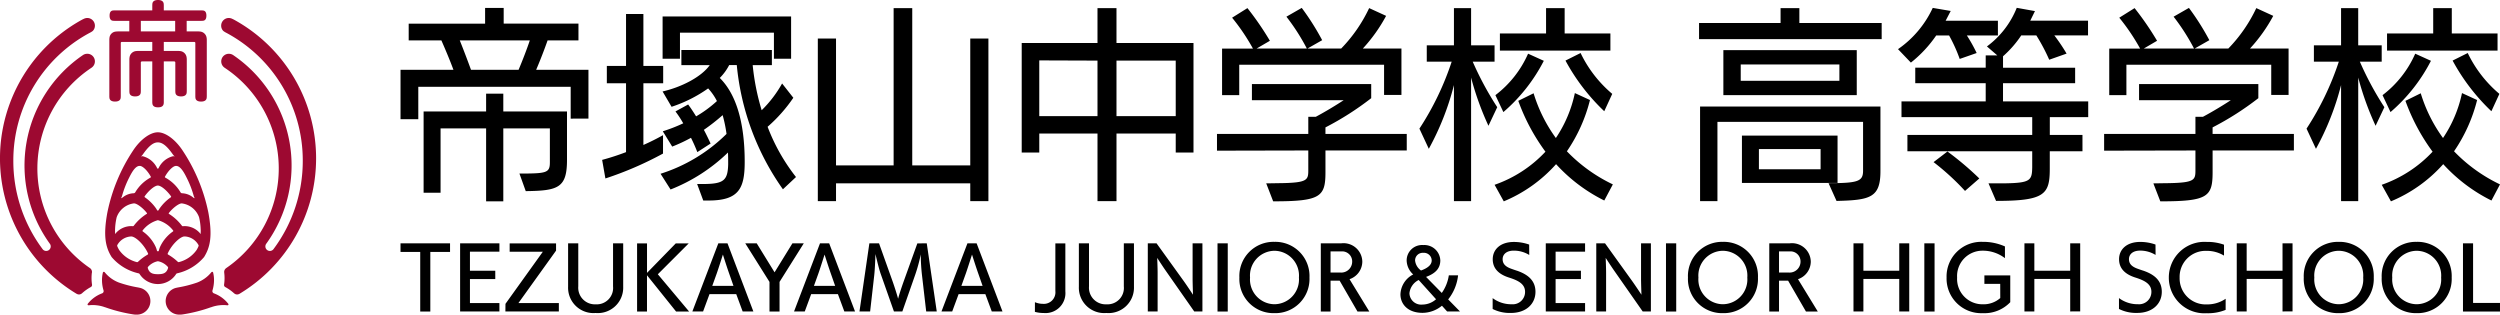
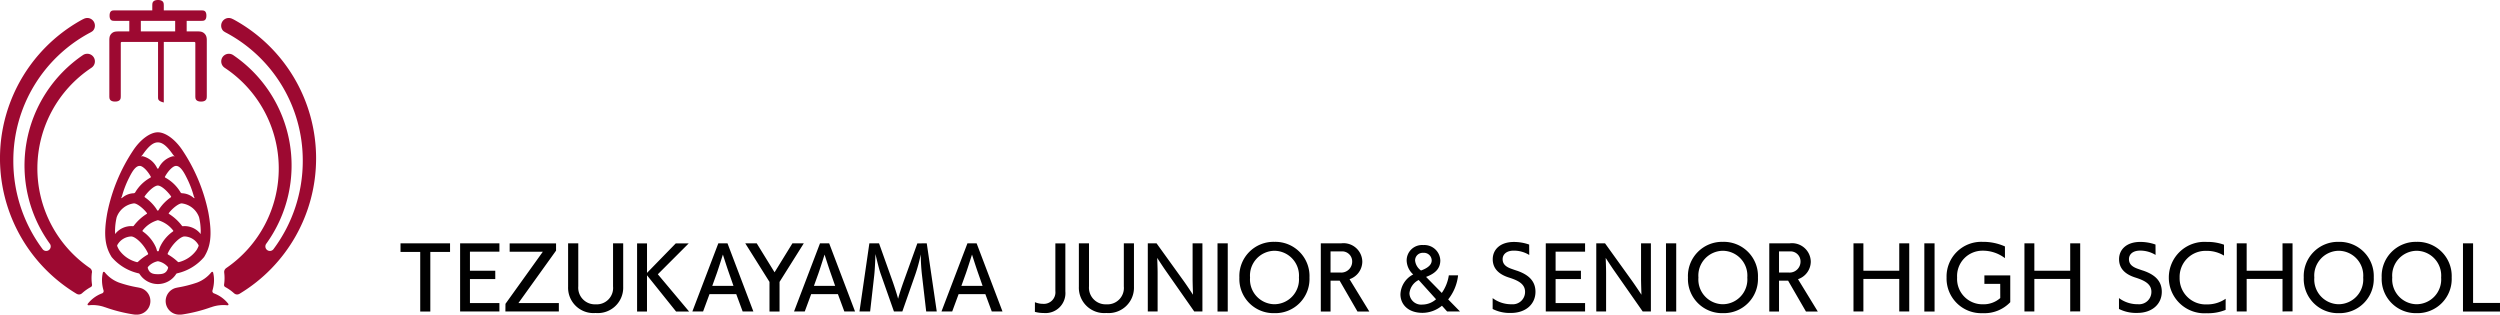
<svg xmlns="http://www.w3.org/2000/svg" width="315.873" height="39.851" viewBox="0 0 315.873 39.851">
  <defs>
    <clipPath id="a">
      <rect width="39.938" height="39.851" fill="none" />
    </clipPath>
  </defs>
  <g clip-path="url(#a)">
    <path d="M68.088,6.681a2,2,0,0,0,.235-.012c.317-.04.409-.319.409-.647s-.093-.607-.409-.647a2.059,2.059,0,0,0-.235-.012H57.146a2.06,2.06,0,0,0-.235.012c-.316.041-.409.319-.409.647s.093.607.409.647a2.006,2.006,0,0,0,.235.012Z" transform="translate(-42.655 -4.048)" fill="#9d0931" />
    <path d="M67.052,17.531c.121,0,.165.055.165.146v6.671a2.284,2.284,0,0,0,.013.258c.044.347.35.463.711.463s.665-.116.71-.463a2.331,2.331,0,0,0,.014-.258V17.285a1.435,1.435,0,0,0-.019-.251.92.92,0,0,0-.788-.809,2.044,2.044,0,0,0-.259-.019H57.457a2.522,2.522,0,0,0-.3.019.884.884,0,0,0-.787.778,2.588,2.588,0,0,0-.019.281v7.063a2.34,2.34,0,0,0,.013.258c.045.347.35.463.71.463s.666-.116.71-.463a2.334,2.334,0,0,0,.013-.258V17.677c0-.091.044-.146.164-.146Z" transform="translate(-42.537 -12.235)" fill="#9d0931" />
-     <path d="M72.341,27.589c.121,0,.165.055.165.146v3.553a2.285,2.285,0,0,0,.013.258c.044.348.35.464.711.464s.666-.116.711-.464a2.346,2.346,0,0,0,.013-.258V27.343a1.384,1.384,0,0,0-.019-.25.922.922,0,0,0-.788-.809,2.172,2.172,0,0,0-.258-.018H67.767a2.2,2.2,0,0,0-.259.018.922.922,0,0,0-.788.809,1.406,1.406,0,0,0-.019.25v3.946a2.344,2.344,0,0,0,.013.258c.045.348.35.464.711.464s.666-.116.71-.464a2.344,2.344,0,0,0,.013-.258V27.735c0-.09.044-.146.165-.146Z" transform="translate(-50.355 -19.828)" fill="#9d0931" />
    <path d="M79.962,1.837V.725a2.3,2.3,0,0,0-.013-.259C79.9.117,79.6,0,79.235,0s-.67.117-.714.466a2.361,2.361,0,0,0-.013.259v.717Z" transform="translate(-59.267 0)" fill="#9d0931" />
-     <path d="M79.962,17.063v8.766c0-.021,0,.083-.013.151-.045.35-.352.467-.714.467s-.67-.117-.714-.467c-.009-.068-.013-.173-.013-.151V17.063Z" transform="translate(-59.267 -12.881)" fill="#9d0931" />
+     <path d="M79.962,17.063v8.766s-.67-.117-.714-.467c-.009-.068-.013-.173-.013-.151V17.063Z" transform="translate(-59.267 -12.881)" fill="#9d0931" />
    <rect width="1.457" height="1.872" transform="translate(16.337 2.25)" fill="#9d0931" />
    <rect width="1.453" height="1.872" transform="translate(22.133 2.25)" fill="#9d0931" />
    <path d="M11.605,41.473a5.686,5.686,0,0,0,.02,1.476l.005.035c0,.008,0,.016,0,.024a.3.3,0,0,1-.143.253l-.035.017a5.651,5.651,0,0,0-1.069.758l-.052.042a.555.555,0,0,1-.349.126.577.577,0,0,1-.246-.058c-.027-.012-.057-.026-.057-.026a19.977,19.977,0,0,1,.726-34.654s.161-.078.252-.119a1.05,1.05,0,0,1,.366-.077.968.968,0,0,1,.968.968.934.934,0,0,1-.271.672,2.283,2.283,0,0,1-.384.237A18.283,18.283,0,0,0,1.684,27.271a18.6,18.6,0,0,0,3.7,11.206L5.4,38.5a.571.571,0,0,0,1.009-.367.6.6,0,0,0-.084-.3A16.872,16.872,0,0,1,10.5,13.944a.994.994,0,0,1,.529-.153.963.963,0,0,1,.541,1.759l-.022.017a15.254,15.254,0,0,0-.177,25.308.379.379,0,0,1,.049.041.589.589,0,0,1,.2.423c0,.016,0,.032,0,.047s-.008.087-.008.087" transform="translate(0 -6.998)" fill="#9d0931" />
    <path d="M47.368,144.634a4.4,4.4,0,0,0-1.156-.261,3.91,3.91,0,0,0-.817,0l-.077.007c-.023,0-.039,0-.052,0a.109.109,0,0,1-.1-.161l.009-.019a4.112,4.112,0,0,1,1.795-1.32l.036-.014a.3.3,0,0,0,.179-.272.294.294,0,0,0-.009-.073l-.011-.044a4.544,4.544,0,0,1-.187-1.213,4,4,0,0,1,.106-.994l.014-.044a.12.12,0,0,1,.106-.073.14.14,0,0,1,.112.052l.038.046a4.258,4.258,0,0,0,1.75,1.254,15.047,15.047,0,0,0,2.455.627l.192.042a1.715,1.715,0,0,1-.325,3.388,3.092,3.092,0,0,1-.412-.017,19.553,19.553,0,0,1-3.649-.918" transform="translate(-34.09 -105.809)" fill="#9d0931" />
    <path d="M126.016,27A19.966,19.966,0,0,0,115.609,9.466s-.161-.078-.252-.119a1.045,1.045,0,0,0-.365-.077.968.968,0,0,0-.969.968.933.933,0,0,0,.272.672,2.259,2.259,0,0,0,.384.237,18.282,18.282,0,0,1,9.653,16.124,18.6,18.6,0,0,1-3.7,11.207l-.016.022a.571.571,0,0,1-1.009-.367.605.605,0,0,1,.083-.3,16.871,16.871,0,0,0-4.168-23.887,1,1,0,0,0-.529-.153.963.963,0,0,0-.54,1.759l.021.017a15.254,15.254,0,0,1,.177,25.308.467.467,0,0,0-.048.041.588.588,0,0,0-.2.423c0,.016,0,.032,0,.047s.008.087.008.087a5.581,5.581,0,0,1,.039.659,5.685,5.685,0,0,1-.059.817l-.006.034c0,.008,0,.016,0,.024a.3.3,0,0,0,.143.253l.035.017a5.661,5.661,0,0,1,1.069.758l.052.042a.556.556,0,0,0,.35.126.581.581,0,0,0,.246-.057c.027-.012.057-.027.057-.027A19.962,19.962,0,0,0,126.016,27" transform="translate(-86.078 -6.998)" fill="#9d0931" />
    <path d="M91.132,144.634a4.409,4.409,0,0,1,1.156-.261,3.908,3.908,0,0,1,.817,0l.077.007c.023,0,.039,0,.052,0a.109.109,0,0,0,.109-.109.1.1,0,0,0-.013-.052l-.009-.019a4.119,4.119,0,0,0-1.8-1.32l-.035-.014a.3.3,0,0,1-.18-.272.306.306,0,0,1,.009-.073l.012-.044a4.585,4.585,0,0,0,.187-1.213,4.013,4.013,0,0,0-.106-.994l-.014-.044a.119.119,0,0,0-.1-.073.14.14,0,0,0-.112.052l-.039.046a4.26,4.26,0,0,1-1.749,1.254,15.062,15.062,0,0,1-2.455.627l-.193.042a1.715,1.715,0,0,0,.325,3.388,3.09,3.09,0,0,0,.412-.017,19.558,19.558,0,0,0,3.649-.918" transform="translate(-64.473 -105.809)" fill="#9d0931" />
    <path d="M58.607,86.178a.251.251,0,0,0-.137-.135,6.268,6.268,0,0,1-3.428-2.063c-.737-1.194-1.107-2.572-.537-5.646a22.091,22.091,0,0,1,3.239-7.8c.9-1.381,2.154-2.316,3.137-2.316s2.233.935,3.137,2.316a22.109,22.109,0,0,1,3.24,7.8c.57,3.074.2,4.452-.537,5.646a6.263,6.263,0,0,1-3.428,2.063.249.249,0,0,0-.137.135,2.737,2.737,0,0,1-4.547,0m1.381-12.355c-.417-.762-1-1.321-1.348-1.356-.463-.046-.882.458-1.36,1.424a12.353,12.353,0,0,0-.935,2.4s-.047.114-.084.187c-.018.036.027.095.068.047,0,0,.139-.111.311-.231a2.385,2.385,0,0,1,1.22-.377A.361.361,0,0,0,58,75.839a5.04,5.04,0,0,1,1.929-1.887c.058-.028.09-.074.061-.128m-.349,9.7c-.521-1.156-1.6-2.145-2.126-2.145a2.1,2.1,0,0,0-1.739,1.052.2.2,0,0,0-.025.176,3.471,3.471,0,0,0,.243.485,3.9,3.9,0,0,0,2.237,1.53.154.154,0,0,0,.146-.045,6.444,6.444,0,0,1,1.219-.907.113.113,0,0,0,.045-.147m-1.8-3.5a6.168,6.168,0,0,1,1.609-1.483c.038-.023.093-.054.049-.115-.38-.523-1.216-1.228-1.635-1.228a2.672,2.672,0,0,0-2.186,1.755,7.477,7.477,0,0,0-.2,1.463,3.965,3.965,0,0,0-.005.4,1.092,1.092,0,0,1,0,.189c-.009.048.037.05.062.009a.876.876,0,0,1,.1-.125,2.589,2.589,0,0,1,1.88-.818.735.735,0,0,1,.178.013.162.162,0,0,0,.147-.06m4-6.069a5.037,5.037,0,0,1,1.929,1.887.363.363,0,0,0,.138.077,2.386,2.386,0,0,1,1.221.377c.172.121.311.231.311.231.041.048.086-.011.068-.047-.037-.073-.084-.187-.084-.187a12.322,12.322,0,0,0-.935-2.4c-.478-.966-.9-1.47-1.359-1.424-.351.034-.931.593-1.348,1.356-.03.055,0,.1.061.128m.333,9.714a6.467,6.467,0,0,1,1.219.907.153.153,0,0,0,.146.045,3.893,3.893,0,0,0,2.237-1.53,3.547,3.547,0,0,0,.244-.485.2.2,0,0,0-.026-.176,2.1,2.1,0,0,0-1.739-1.052c-.527,0-1.605.989-2.126,2.145a.113.113,0,0,0,.046.147m1.9-3.584a.733.733,0,0,1,.178-.013,2.587,2.587,0,0,1,1.88.818.844.844,0,0,1,.1.125c.025.042.07.039.061-.009a1.1,1.1,0,0,1,0-.189,3.767,3.767,0,0,0-.006-.4,7.473,7.473,0,0,0-.2-1.463A2.673,2.673,0,0,0,63.9,77.2c-.419,0-1.255.705-1.635,1.228-.044.061.01.092.048.115a6.146,6.146,0,0,1,1.609,1.483.163.163,0,0,0,.147.06m-3.19-1.969c.088,0,.143-.163.208-.253a5.637,5.637,0,0,1,1.428-1.43.1.1,0,0,0,.032-.127c-.516-.726-1.255-1.361-1.668-1.361s-1.152.635-1.668,1.361a.1.1,0,0,0,.032.127,5.626,5.626,0,0,1,1.428,1.43c.065.09.12.253.208.253m0,5.142c.053,0,.118-.018.145-.166a2.654,2.654,0,0,1,.195-.525A4.877,4.877,0,0,1,62.8,80.739a.079.079,0,0,0,.011-.118,3.67,3.67,0,0,0-1.927-1.3,3.67,3.67,0,0,0-1.927,1.3.079.079,0,0,0,.012.118,4.879,4.879,0,0,1,1.576,1.824,2.656,2.656,0,0,1,.2.525c.026.149.091.166.144.166m0,2.892c.6,0,1.076-.093,1.278-.766a.178.178,0,0,0-.038-.173,2.221,2.221,0,0,0-1.239-.7,2.218,2.218,0,0,0-1.239.7.177.177,0,0,0-.039.173c.2.673.678.766,1.278.766M60.994,72.7a2.763,2.763,0,0,1,1.8-1.46.365.365,0,0,1,.177.035l.015-.027a1.522,1.522,0,0,1-.184-.2c-.65-.923-1.248-1.557-1.922-1.557s-1.272.634-1.921,1.557a1.505,1.505,0,0,1-.184.2l.015.027a.364.364,0,0,1,.177-.035,2.759,2.759,0,0,1,1.8,1.46c.039.083.079.118.114.118s.075-.035.114-.118" transform="translate(-40.936 -51.502)" fill="#9d0931" />
  </g>
-   <path d="M24.758-8.216v-6.168H18.151c.49-1.136,1.058-2.607,1.445-3.716h3.9v-2.116H14.048V-22.2H11.7v1.987H2.046V-18.1H6.176c.465,1.058,1.11,2.581,1.523,3.716H1.014v6.246H3.259v-4.1H22.513v4.026ZM16.835.947C20.939.9,22.048.534,22.048-3V-9.119H14v-2.245H11.828v2.245H3.93V1.153H6.073v-8.13h5.755V2.237H14V-6.977h5.884v4.284c0,1.342-.413,1.419-3.846,1.419ZM17.351-18.1c-.361,1.084-.929,2.555-1.42,3.716H9.918c-.413-1.136-.981-2.633-1.42-3.716ZM50.981-.834a24.11,24.11,0,0,1-3.587-6.349,19.182,19.182,0,0,0,3.252-3.665l-1.42-1.807a14.9,14.9,0,0,1-2.581,3.381,29.382,29.382,0,0,1-1.136-5.7h2.426v-1.91H36.5v1.91h3.587c-1.084,1.523-3.613,2.787-5.962,3.329l1.136,1.936a17.257,17.257,0,0,0,4.62-2.323,6.99,6.99,0,0,1,1.11,1.6A14.769,14.769,0,0,1,38.36-8.5c-.336-.542-.671-1.058-1.007-1.5l-1.6.878a13.661,13.661,0,0,1,.981,1.5,20.389,20.389,0,0,1-2.581,1.007L35.34-4.68a19.868,19.868,0,0,0,2.374-1.11c.31.619.594,1.265.8,1.807l1.678-1.084c-.232-.49-.516-1.11-.852-1.729a25.23,25.23,0,0,0,2.374-1.858,17.416,17.416,0,0,1,.49,2.374,20.753,20.753,0,0,1-8.336,5.033L35.134.74a21.953,21.953,0,0,0,7.252-4.671c.026.49.026.981.026,1.5C42.36-.5,41.9-.008,39.625.043H38.489l.774,2.091h.671C43.78,2.134,44.5.585,44.5-2.744c0-5.11-1.136-8.62-3.149-10.608a6.572,6.572,0,0,0,1.187-1.626H43.5A32.383,32.383,0,0,0,49.329.714Zm-16.8-5.291A27.649,27.649,0,0,1,31.7-4.886V-12.68h2.5v-2.194H31.7V-21.43H29.507v6.555H27.081v2.194h2.426v8.7A30.747,30.747,0,0,1,26.488-3L26.9-.653A43.539,43.539,0,0,0,34.179-3.8Zm16.182-9.653V-21.12H34.127v5.342h2.194v-3.3H48.193v3.3ZM75.293,2.211V-18.333H73V-2.305h-7.33V-22.178H63.317V-2.305H56.039V-18.333h-2.3V2.211h2.3V-.034H73V2.211Zm25.912-6.143V-17.765h-9.73v-4.413h-2.4v4.413H79.5V-3.931h2.22v-2.4h7.356V2.211h2.4V-6.331H98.96v2.4ZM98.96-8.525H91.475v-7.02H98.96Zm-9.885,0H81.719v-7.046l7.356.026ZM128.15-4.189V-6.28H117.878v-.826a36.936,36.936,0,0,0,5.781-3.691v-1.781H108.587v2.039h11.588c-.9.594-2.3,1.445-3.51,2.091h-.955V-6.28H104.173v2.116l11.537-.026v2.478c0,1.239-.077,1.6-3.484,1.652-.232,0-1.574.026-1.832.026l.878,2.271c5.988,0,6.607-.568,6.607-3.691V-4.189Zm-.671-7.02v-5.859H122.6a20.048,20.048,0,0,0,2.942-4.129l-2.142-.981a18.814,18.814,0,0,1-3.536,5.11h-4.259l1.858-1.058a31.743,31.743,0,0,0-2.581-4.078l-1.936,1.11a26.434,26.434,0,0,1,2.581,4.026H109.18l1.678-.981a37.223,37.223,0,0,0-2.839-4.129l-1.936,1.213a25.864,25.864,0,0,1,2.633,3.9h-3.9v5.884h2.168v-3.846h18.3v3.82Zm8.8,13.421V-13.4a36.94,36.94,0,0,0,2.194,6.091l1.11-2.349a39.75,39.75,0,0,1-3.1-5.755h2.762v-2.065H136.28v-4.7h-2.168v4.7h-3.433v2.065h3.149a35.969,35.969,0,0,1-4.078,8.465L130.937-4.4a34.215,34.215,0,0,0,3.175-8.052V2.211ZM154.191.095a19.944,19.944,0,0,1-5.807-4.181,20.048,20.048,0,0,0,2.916-6.478l-1.91-.878a16.07,16.07,0,0,1-2.4,5.678,19,19,0,0,1-2.813-5.652l-1.936.955a25.209,25.209,0,0,0,3.433,6.426A15.987,15.987,0,0,1,139.248.147l1.161,2.091a18.14,18.14,0,0,0,6.607-4.7,20.588,20.588,0,0,0,6.091,4.594Zm-.31-16.9v-2.168H148.1v-3.2h-2.349v3.2h-5.833v2.168ZM140.358-9.041a21.461,21.461,0,0,0,5.11-6.478l-1.987-.9a13.327,13.327,0,0,1-4.13,5.239Zm13.756-2.3a15.515,15.515,0,0,1-4-5.162l-1.91.955a25.526,25.526,0,0,0,4.9,6.4Zm30.894.155v-5.678H168.154v5.678ZM182.452,2.186c4.259-.1,5.549-.413,5.549-3.768V-9.738h-22.79V2.211h2.194V-7.8h18.4v6.168c0,1.342-.619,1.574-4.362,1.574Zm.129-2.271V-6.073H170.5V-.086Zm5.575-18.17v-2.039h-10.4v-1.884h-2.374v1.884h-10.3v2.039Zm-5.342,5.265H170.348v-2.065h12.466ZM180.439-1.815h-7.794V-4.37h7.794Zm33.087-2.271V-6.151H209.4V-8.4h4.852v-1.987H203.487v-2.3H212.6v-1.961h-9.111v-1.445a13.36,13.36,0,0,0,2.3-2.633h1.91a23.808,23.808,0,0,1,1.626,3.071l2.194-.774a22.45,22.45,0,0,0-1.549-2.3h4.259v-1.858h-7.3l.594-1.213-2.3-.413a11.244,11.244,0,0,1-3.768,4.878l1.316,1.136h-1.471v1.549h-8.9v1.961h8.9v2.3H190.66V-8.4h16.518v2.245H191.408v2.065h15.769v2.013c-.026,1.678-.232,1.987-3.433,2.039h-2.091l.955,2.22c6.168,0,6.788-.826,6.788-4.078V-4.086ZM202.842-18.72v-1.858h-6.607l.645-1.239-2.271-.387a12.982,12.982,0,0,1-4.388,5.213l1.626,1.7a15.611,15.611,0,0,0,3.2-3.433h1.626a19.68,19.68,0,0,1,1.342,2.968l2.142-.748a19.566,19.566,0,0,0-1.239-2.22ZM200.493-.653a38.041,38.041,0,0,0-4.026-3.407l-1.755,1.342A31.206,31.206,0,0,1,198.686.921Zm39.746-3.536V-6.28H229.967v-.826a36.934,36.934,0,0,0,5.781-3.691v-1.781H220.676v2.039h11.588c-.9.594-2.3,1.445-3.51,2.091H227.8V-6.28H216.262v2.116L227.8-4.189v2.478c0,1.239-.077,1.6-3.484,1.652-.232,0-1.574.026-1.832.026l.878,2.271c5.988,0,6.607-.568,6.607-3.691V-4.189Zm-.671-7.02v-5.859H234.69a20.049,20.049,0,0,0,2.942-4.129l-2.142-.981a18.814,18.814,0,0,1-3.536,5.11H227.7l1.858-1.058a31.745,31.745,0,0,0-2.581-4.078l-1.936,1.11a26.434,26.434,0,0,1,2.581,4.026h-6.349l1.678-.981a37.227,37.227,0,0,0-2.839-4.129l-1.936,1.213a25.861,25.861,0,0,1,2.633,3.9h-3.9v5.884h2.168v-3.846h18.3v3.82Zm8.8,13.421V-13.4a36.936,36.936,0,0,0,2.194,6.091l1.11-2.349a39.747,39.747,0,0,1-3.1-5.755h2.762v-2.065h-2.968v-4.7H246.2v4.7h-3.433v2.065h3.149a35.97,35.97,0,0,1-4.078,8.465L243.027-4.4a34.212,34.212,0,0,0,3.174-8.052V2.211ZM266.281.095a19.943,19.943,0,0,1-5.807-4.181,20.048,20.048,0,0,0,2.916-6.478l-1.91-.878a16.069,16.069,0,0,1-2.4,5.678,19,19,0,0,1-2.813-5.652l-1.936.955a25.208,25.208,0,0,0,3.433,6.426A15.987,15.987,0,0,1,251.337.147L252.5,2.237a18.14,18.14,0,0,0,6.607-4.7A20.589,20.589,0,0,0,265.2,2.134Zm-.31-16.9v-2.168H260.19v-3.2h-2.349v3.2h-5.833v2.168ZM252.447-9.041a21.461,21.461,0,0,0,5.11-6.478l-1.987-.9a13.327,13.327,0,0,1-4.129,5.239Zm13.756-2.3a15.515,15.515,0,0,1-4-5.162l-1.91.955a25.525,25.525,0,0,0,4.9,6.4Z" transform="translate(49.592 23.202)" />
  <path d="M4.075.743v-7.53H6.568V-7.874H.31v1.086H2.8V.743Zm8.73-.01V-.323H9.082V-3.354h3.2V-4.409h-3.2v-2.41h3.724V-7.874H7.84V.732Zm7.51,0V-.323h-5.11l4.758-6.63v-.91H14.1v1.055h4.189L13.571-.23l-.01.962Zm6.848-3.165a2.071,2.071,0,0,1-2.2,2.265,2.1,2.1,0,0,1-2.193-2.265V-7.874H21.484v5.493A3.206,3.206,0,0,0,24.959.929a3.209,3.209,0,0,0,3.486-3.31V-7.874H27.163ZM36.772.743,32.821-3.964l3.9-3.9H35.086L31.455-4.14V-7.863H30.2V.743h1.252V-3.84L35.127.743Zm8.12-.01L41.623-7.874H40.465L37.186.732h1.355l.807-2.183H42.73L43.537.732ZM42.378-2.5H39.7l.569-1.583c.269-.765.745-2.3.776-2.369.021.072.5,1.583.786,2.389ZM48.2.743V-3l3.062-4.872H49.826L47.571-4.212,45.316-7.874H43.868L46.929-3V.743Zm9.537-.01L54.47-7.874H53.312L50.033.732h1.355l.807-2.183h3.382L56.384.732ZM55.225-2.5H52.546l.569-1.583c.269-.765.745-2.3.776-2.369.021.072.5,1.583.786,2.389ZM68.062.732,66.8-7.874l-1.19.01L63.873-3.033c-.248.7-.538,1.562-.693,2.162-.155-.579-.434-1.448-.672-2.131L60.77-7.874H59.549L58.3.732h1.345l.517-4.551c.1-.848.155-2.669.155-2.7.021.083.414,1.81.662,2.5L62.652.732h1.065l1.634-4.665a20.63,20.63,0,0,0,.693-2.545A23.55,23.55,0,0,0,66.2-3.829L66.728.732Zm8.306,0L73.1-7.874H71.941L68.662.732h1.355l.807-2.183h3.382L75.013.732ZM73.854-2.5H71.175l.569-1.583c.269-.765.745-2.3.776-2.369.021.072.5,1.583.786,2.389ZM80.464.784a4.019,4.019,0,0,0,1.1.145A2.515,2.515,0,0,0,84.312-1.8V-7.863H83.05v6.02A1.46,1.46,0,0,1,81.467-.23a2.592,2.592,0,0,1-1-.207ZM91.7-2.433a2.071,2.071,0,0,1-2.2,2.265A2.1,2.1,0,0,1,87.3-2.433V-7.874H86.019v5.493A3.206,3.206,0,0,0,89.494.929a3.209,3.209,0,0,0,3.486-3.31V-7.874H91.7Zm9.93,3.165V-7.874h-1.241v4.489c0,.61.052,2.007.052,2.007s-.765-1.158-1.158-1.707L95.835-7.874H94.728V.732h1.241V-4.16c0-.621-.052-1.872-.052-1.872s.724,1.117,1.045,1.572L100.593.732Zm3.2.01V-7.874h-1.293V.743Zm5.9.207a4.318,4.318,0,0,0,4.427-4.5,4.32,4.32,0,0,0-4.427-4.51A4.318,4.318,0,0,0,106.3-3.55,4.315,4.315,0,0,0,110.72.949Zm0-1.127a3.128,3.128,0,0,1-3.082-3.372,3.131,3.131,0,0,1,3.082-3.382,3.133,3.133,0,0,1,3.093,3.382A3.13,3.13,0,0,1,110.72-.178Zm11.988.921-2.5-4.086a2.365,2.365,0,0,0,1.614-2.224,2.373,2.373,0,0,0-2.658-2.307h-2.586V.743h1.231v-3.9h1.148l2.255,3.9Zm-4.9-4.924V-6.85h1.334a1.266,1.266,0,0,1,1.4,1.262,1.383,1.383,0,0,1-1.479,1.407ZM134.169.732,132.68-.788a5.881,5.881,0,0,0,1.252-3.041h-1.169a5.159,5.159,0,0,1-.89,2.224l-1.986-2.027c1.324-.486,1.8-1.19,1.8-2.089a2.018,2.018,0,0,0-2.152-1.934,1.948,1.948,0,0,0-2.1,1.955,2.45,2.45,0,0,0,.828,1.758,2.941,2.941,0,0,0-1.614,2.514c0,1.221.921,2.338,2.793,2.338a3.9,3.9,0,0,0,2.451-.9l.652.724Zm-3.02-1.541a2.612,2.612,0,0,1-1.707.672,1.484,1.484,0,0,1-1.655-1.427,2.1,2.1,0,0,1,1.169-1.676Zm-1.9-3.631A1.776,1.776,0,0,1,128.5-5.7a.962.962,0,0,1,1.034-.972.979.979,0,0,1,1.065.952C130.6-5.422,130.476-4.874,129.245-4.44ZM138.3.422a4.791,4.791,0,0,0,2.317.5c1.883,0,3.093-1.127,3.093-2.669,0-1.458-1-2.2-2.307-2.658-.052-.01-.5-.165-.672-.228-.859-.29-1.169-.683-1.169-1.241,0-.579.455-1.076,1.407-1.076a3.7,3.7,0,0,1,1.955.548l-.01-1.314a5.749,5.749,0,0,0-1.924-.331c-1.758,0-2.679.983-2.679,2.183,0,1.045.61,1.852,2.027,2.307,1.107.352,2.058.776,2.058,1.81a1.556,1.556,0,0,1-1.686,1.572,3.931,3.931,0,0,1-2.41-.776Zm11.678.31V-.323h-3.724V-3.354h3.2V-4.409h-3.2v-2.41h3.724V-7.874h-4.965V.732Zm8.316,0V-7.874H157.05v4.489c0,.61.052,2.007.052,2.007s-.765-1.158-1.159-1.707L152.5-7.874h-1.107V.732h1.241V-4.16c0-.621-.052-1.872-.052-1.872s.724,1.117,1.045,1.572L157.256.732Zm3.2.01V-7.874h-1.293V.743Zm5.9.207a4.318,4.318,0,0,0,4.427-4.5,4.32,4.32,0,0,0-4.427-4.51,4.318,4.318,0,0,0-4.417,4.51A4.315,4.315,0,0,0,167.383.949Zm0-1.127A3.128,3.128,0,0,1,164.3-3.55a3.131,3.131,0,0,1,3.082-3.382,3.133,3.133,0,0,1,3.093,3.382A3.13,3.13,0,0,1,167.383-.178Zm11.988.921-2.5-4.086a2.365,2.365,0,0,0,1.614-2.224,2.373,2.373,0,0,0-2.658-2.307h-2.586V.743h1.231v-3.9h1.148l2.255,3.9Zm-4.9-4.924V-6.85H175.8a1.266,1.266,0,0,1,1.4,1.262,1.383,1.383,0,0,1-1.479,1.407ZM190.936.732V-7.874h-1.262v3.465h-4.531V-7.874h-1.252V.732h1.252V-3.374h4.531V.732Zm3.2.01V-7.874h-1.293V.743Zm8.3-1.7a3.184,3.184,0,0,1-2.224.786,3.2,3.2,0,0,1-3.227-3.382A3.2,3.2,0,0,1,200.2-6.943,4.588,4.588,0,0,1,203.028-6V-7.481a6.69,6.69,0,0,0-2.813-.579,4.382,4.382,0,0,0-4.562,4.51,4.38,4.38,0,0,0,4.562,4.5A4.5,4.5,0,0,0,203.7-.437V-3.819h-3.269v1.065h2Zm10.1,1.686V-7.874h-1.262v3.465h-4.531V-7.874h-1.252V.732h1.252V-3.374h4.531V.732Zm4.9-.31a4.791,4.791,0,0,0,2.317.5c1.883,0,3.093-1.127,3.093-2.669,0-1.458-1-2.2-2.307-2.658-.052-.01-.5-.165-.672-.228-.859-.29-1.169-.683-1.169-1.241,0-.579.455-1.076,1.407-1.076a3.7,3.7,0,0,1,1.955.548l-.01-1.314a5.748,5.748,0,0,0-1.924-.331c-1.758,0-2.679.983-2.679,2.183,0,1.045.61,1.852,2.027,2.307,1.107.352,2.058.776,2.058,1.81a1.556,1.556,0,0,1-1.686,1.572,3.931,3.931,0,0,1-2.41-.776ZM230.915-.871a4.094,4.094,0,0,1-2.4.714A3.285,3.285,0,0,1,225.1-3.54a3.279,3.279,0,0,1,3.413-3.382,4.163,4.163,0,0,1,2.193.6V-7.7a6.157,6.157,0,0,0-2.183-.352,4.5,4.5,0,0,0-4.789,4.51,4.5,4.5,0,0,0,4.789,4.5,5.9,5.9,0,0,0,2.389-.424Zm8.451,1.6V-7.874H238.1v3.465h-4.531V-7.874h-1.252V.732h1.252V-3.374H238.1V.732ZM245.2.949a4.318,4.318,0,0,0,4.427-4.5A4.32,4.32,0,0,0,245.2-8.06a4.318,4.318,0,0,0-4.417,4.51A4.315,4.315,0,0,0,245.2.949Zm0-1.127a3.128,3.128,0,0,1-3.082-3.372A3.131,3.131,0,0,1,245.2-6.933a3.133,3.133,0,0,1,3.093,3.382A3.13,3.13,0,0,1,245.2-.178ZM255.047.949a4.318,4.318,0,0,0,4.427-4.5,4.32,4.32,0,0,0-4.427-4.51,4.318,4.318,0,0,0-4.417,4.51A4.315,4.315,0,0,0,255.047.949Zm0-1.127a3.128,3.128,0,0,1-3.082-3.372,3.131,3.131,0,0,1,3.082-3.382A3.133,3.133,0,0,1,258.14-3.55,3.13,3.13,0,0,1,255.047-.178Zm10.53.921V-.344h-3.4v-7.53H260.9V.743Z" transform="translate(50.295 38.618)" />
</svg>